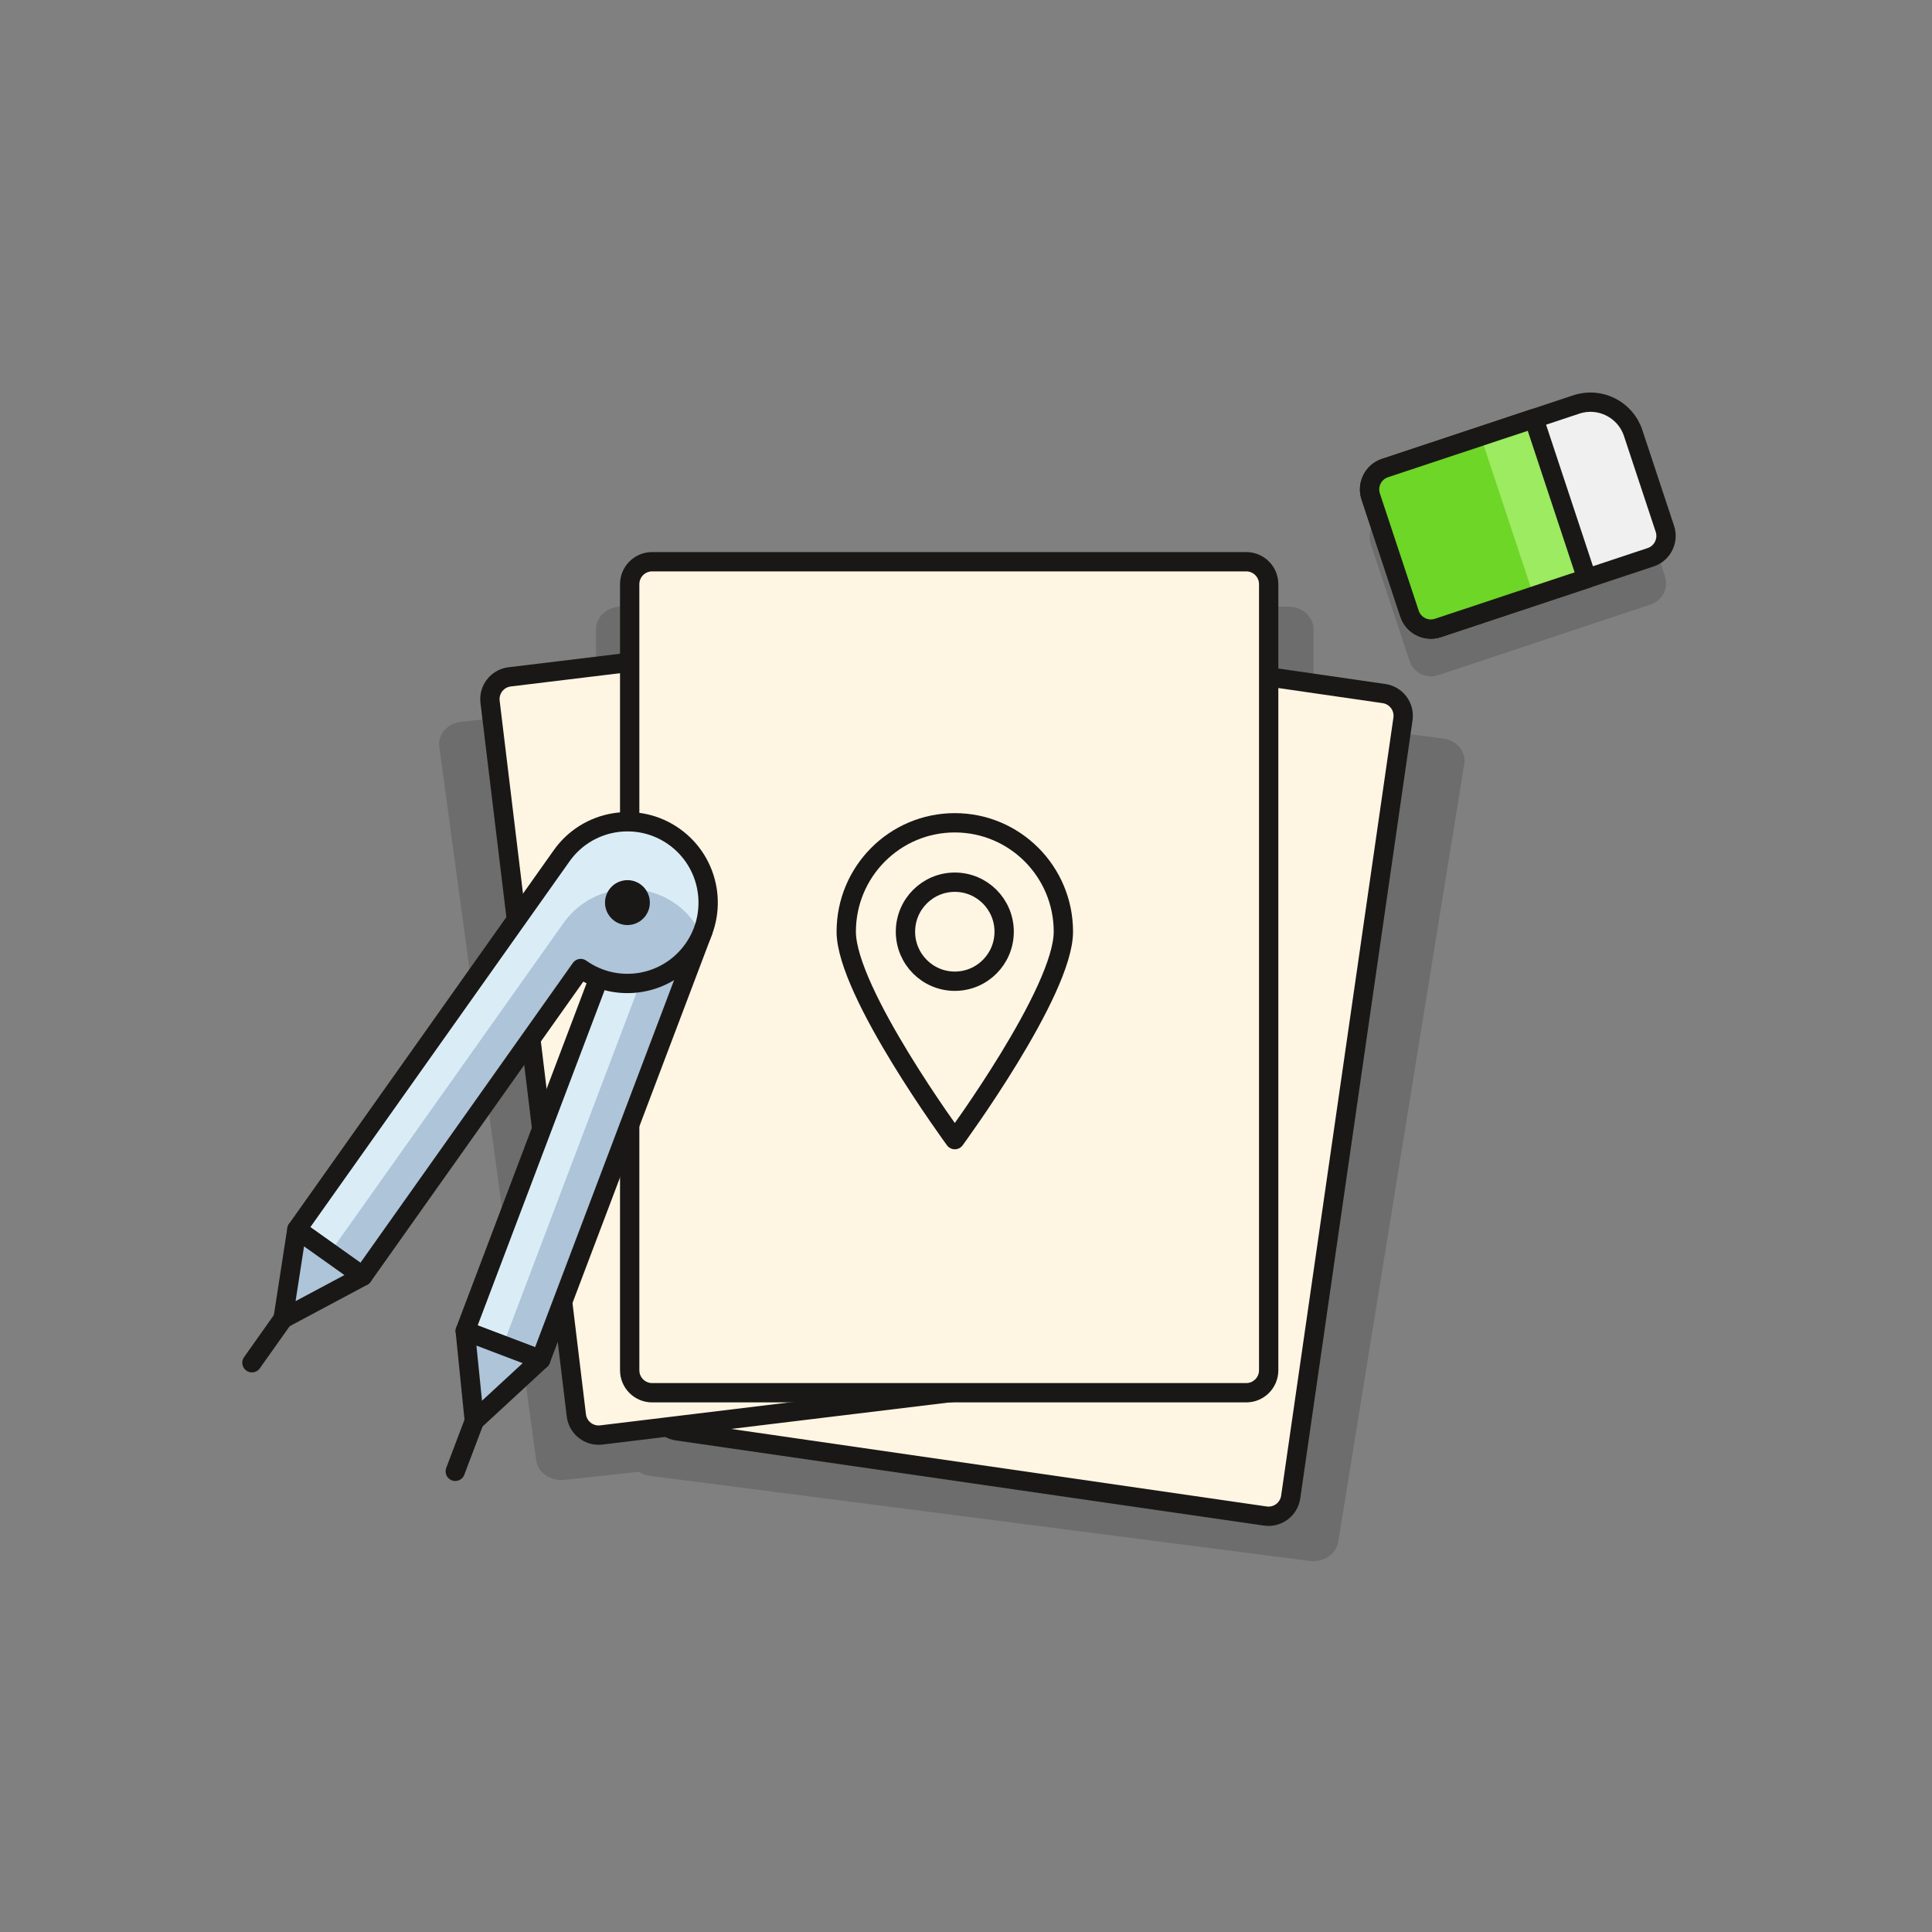
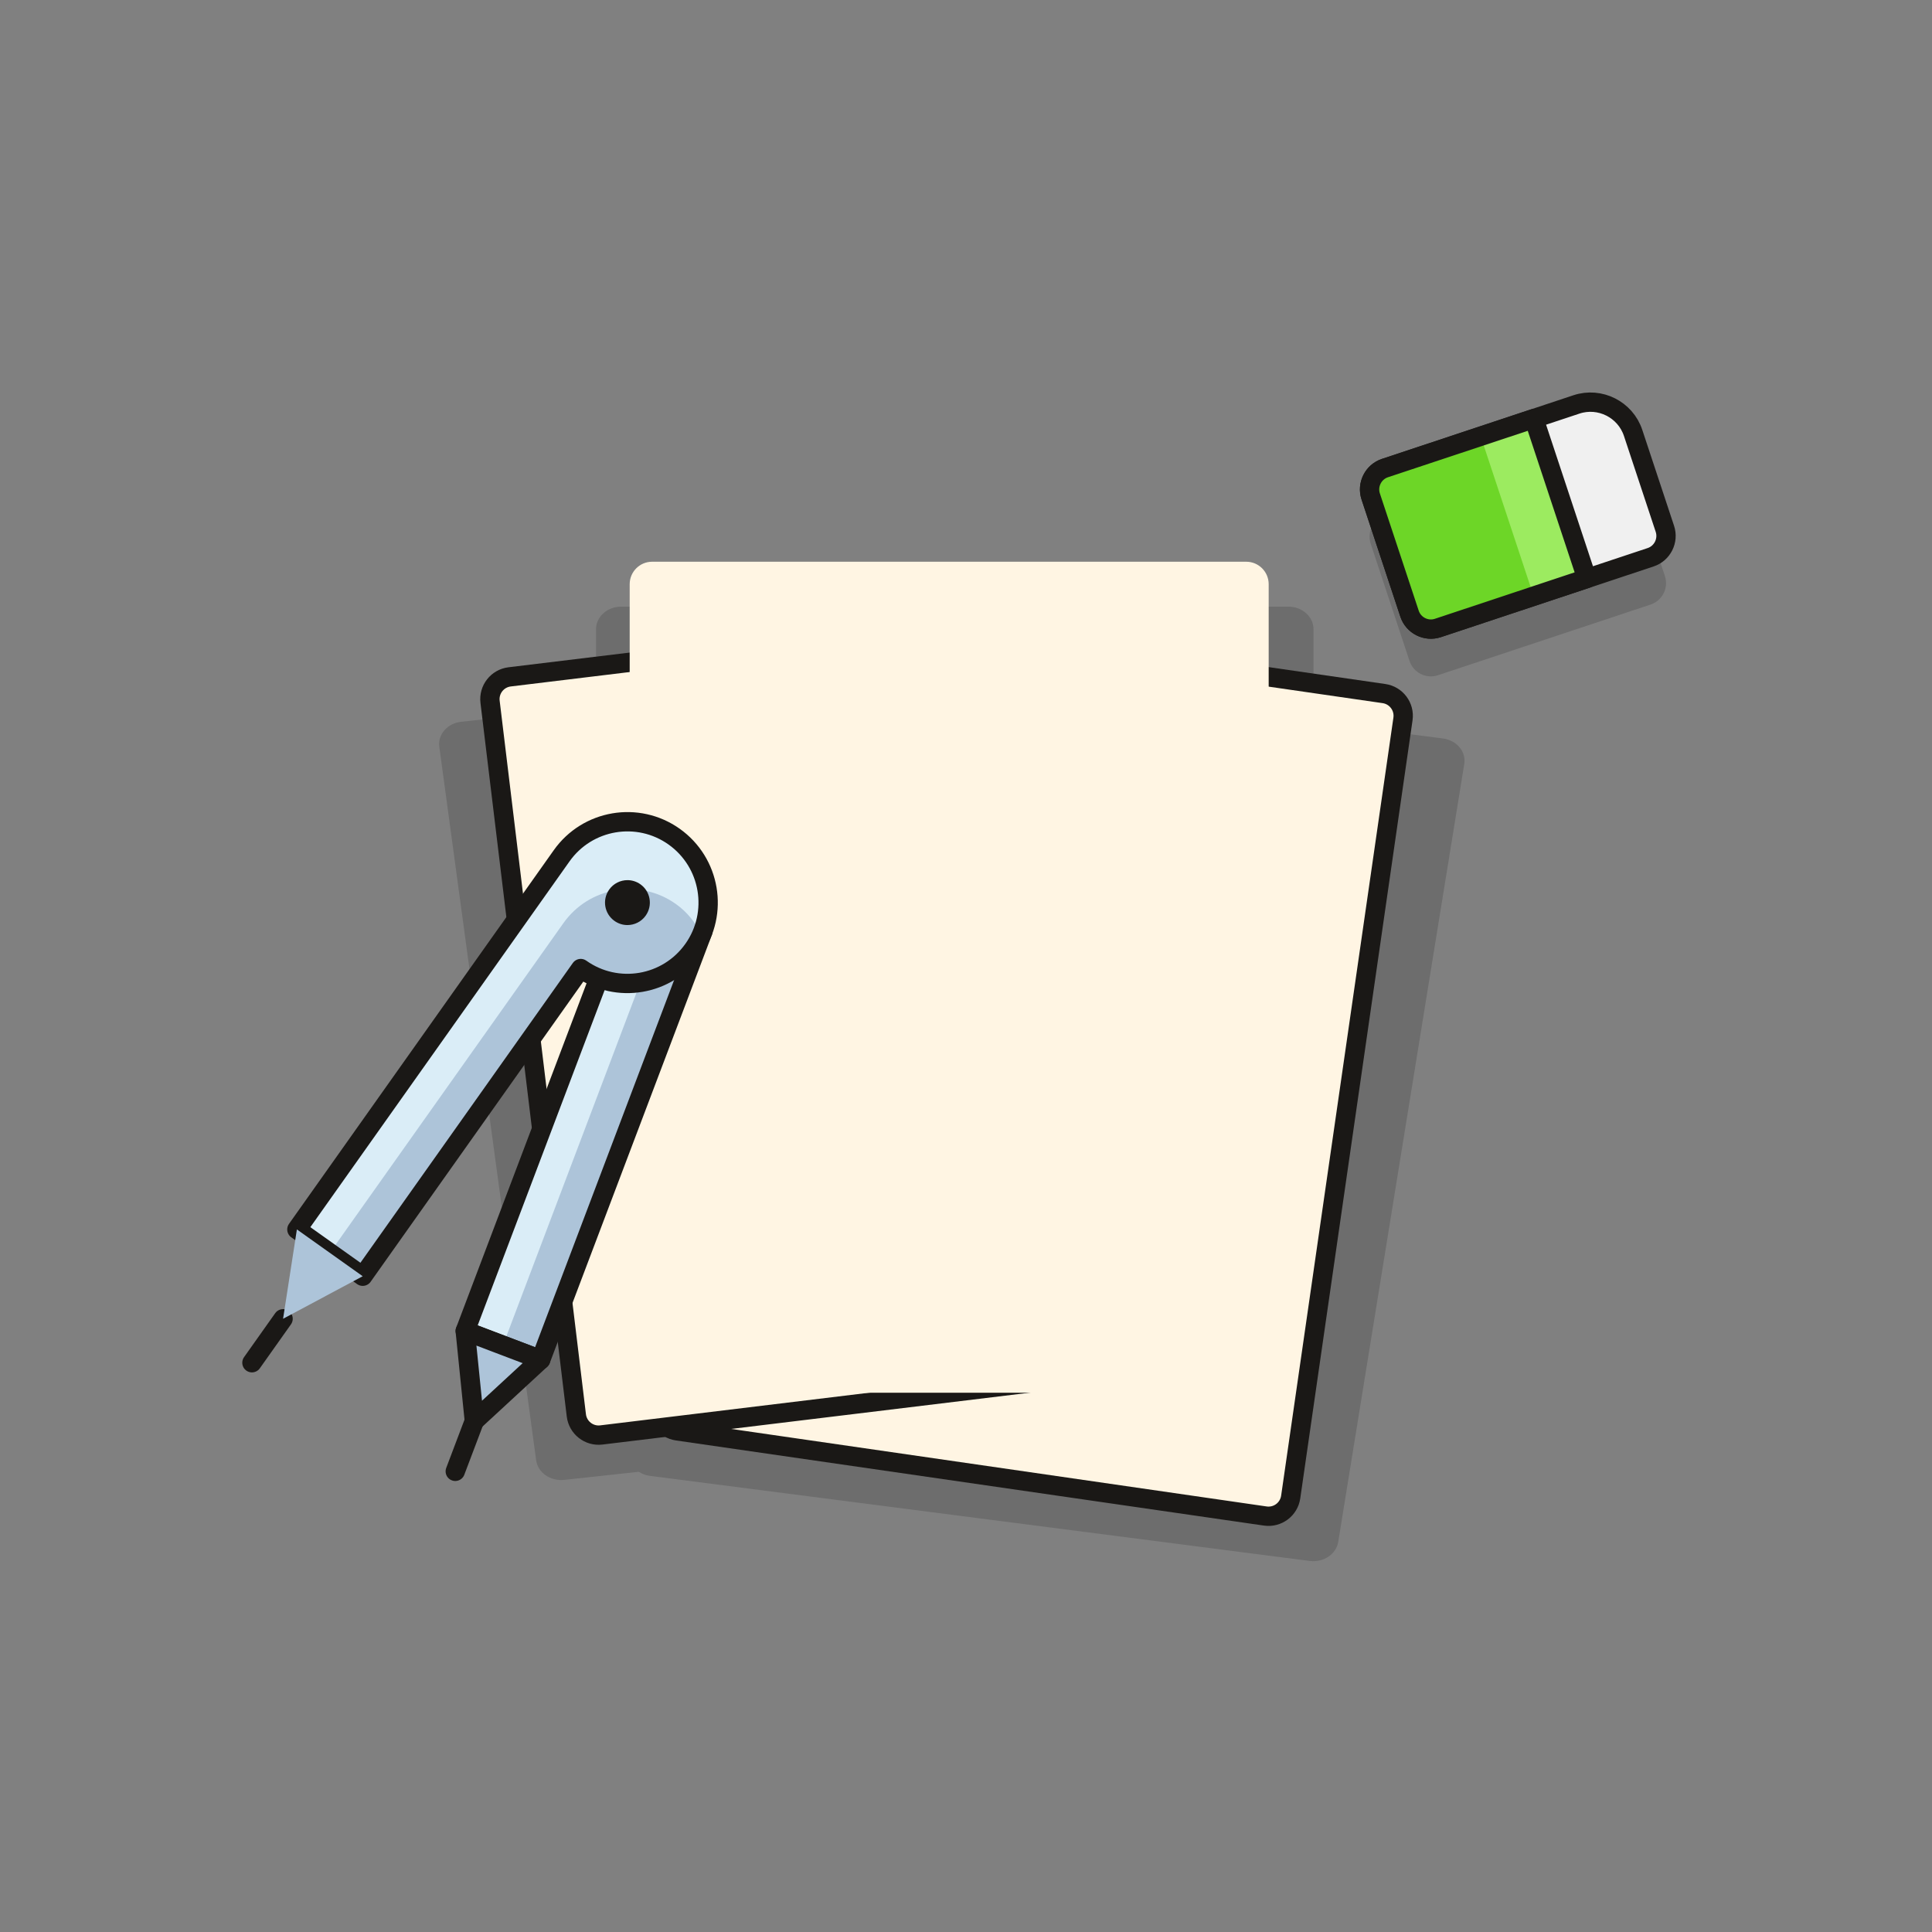
<svg xmlns="http://www.w3.org/2000/svg" width="200px" height="200px" viewBox="0 0 200 200" version="1.1">
  <rect x="0" y="0" width="200" height="200" fill="#808080" stroke="none" />
  <title>icons</title>
  <desc>Created with Sketch.</desc>
  <g id="icons" stroke="none" stroke-width="1" fill="none" fill-rule="evenodd">
    <g id="17--sketch-idea" transform="translate(7, 7)">
      <g id="Group-85">
        <path d="M162.061,42.709 L165.35,52.639 C165.751,53.853 165.09,55.176 163.878,55.578 L141.85,62.9 C140.638,63.302 139.317,62.639 138.916,61.426 L134.896,49.289 C134.494,48.075 135.156,46.752 136.367,46.348 L156.193,39.759 C158.616,38.954 161.258,40.282 162.061,42.709" id="Fill-3" fill-opacity="0.15" fill="#020202" />
        <path d="M142.373,69.448 L128.972,67.718 L128.972,58.125 C128.972,56.842 127.804,55.8 126.365,55.8 L57.311,55.8 C55.87,55.8 54.705,56.842 54.705,58.125 L54.705,66.209 L40.749,67.718 C39.321,67.874 38.302,69.032 38.477,70.306 L48.503,144.167 C48.677,145.441 49.975,146.35 51.404,146.196 L59.133,145.359 C59.456,145.562 59.818,145.72 60.236,145.773 L128.58,154.587 C130.005,154.771 131.325,153.89 131.532,152.618 L144.58,72.082 C144.785,70.81 143.798,69.632 142.373,69.448" id="Fill-5" fill-opacity="0.15" fill="#020202" />
        <path d="M126.613,147.969 C126.43,149.241 125.253,150.122 123.984,149.938 L63.111,141.124 C61.842,140.941 60.962,139.762 61.145,138.49 L72.767,57.952 C72.95,56.68 74.129,55.799 75.396,55.985 L136.271,64.799 C137.538,64.983 138.418,66.159 138.235,67.431 L126.613,147.969 Z" id="Fill-7" fill="#FFF5E3" />
        <path d="M126.613,147.969 C126.43,149.241 125.253,150.122 123.984,149.938 L63.111,141.124 C61.842,140.941 60.962,139.762 61.145,138.49 L72.767,57.952 C72.95,56.68 74.129,55.799 75.396,55.985 L136.271,64.799 C137.538,64.983 138.418,66.159 138.235,67.431 L126.613,147.969 Z" id="Stroke-9" stroke="#1A1816" stroke-width="2" stroke-linecap="round" stroke-linejoin="round" />
        <path d="M114.875,131.968 C115.028,133.242 114.123,134.402 112.849,134.555 L55.246,141.547 C53.972,141.7 52.816,140.791 52.663,139.517 L43.732,65.656 C43.576,64.382 44.484,63.224 45.756,63.069 L103.36,56.08 C104.632,55.924 105.788,56.833 105.944,58.107 L114.875,131.968 Z" id="Fill-11" fill="#FFF5E3" />
        <path d="M114.875,131.968 C115.028,133.242 114.123,134.402 112.849,134.555 L55.246,141.547 C53.972,141.7 52.816,140.791 52.663,139.517 L43.732,65.656 C43.576,64.382 44.484,63.224 45.756,63.069 L103.36,56.08 C104.632,55.924 105.788,56.833 105.944,58.107 L114.875,131.968 Z" id="Stroke-13" stroke="#1A1816" stroke-width="2" stroke-linecap="round" stroke-linejoin="round" />
        <path d="M124.333,134.85 C124.333,136.133 123.294,137.175 122.012,137.175 L60.506,137.175 C59.225,137.175 58.185,136.133 58.185,134.85 L58.185,53.475 C58.185,52.192 59.225,51.15 60.506,51.15 L122.012,51.15 C123.294,51.15 124.333,52.192 124.333,53.475 L124.333,134.85 Z" id="Fill-15" fill="#FFF5E3" />
-         <path d="M124.333,134.85 C124.333,136.133 123.294,137.175 122.012,137.175 L60.506,137.175 C59.225,137.175 58.185,136.133 58.185,134.85 L58.185,53.475 C58.185,52.192 59.225,51.15 60.506,51.15 L122.012,51.15 C123.294,51.15 124.333,52.192 124.333,53.475 L124.333,134.85 Z" id="Stroke-17" stroke="#1A1816" stroke-width="2" stroke-linecap="round" stroke-linejoin="round" />
        <polygon id="Fill-59" fill="#ADC4D9" points="57.953 86.437 65.765 89.406 48.973 133.753 41.161 130.784" />
        <polygon id="Fill-61" fill="#DAEDF7" points="57.953 86.437 61.859 87.92 45.067 132.267 41.161 130.784" />
        <path d="M42.104,140.095 L40.129,145.312" id="Stroke-63" stroke="#1A1816" stroke-width="2" stroke-linecap="round" stroke-linejoin="round" />
        <polygon id="Stroke-65" stroke="#1A1816" stroke-width="2" stroke-linecap="round" stroke-linejoin="round" points="57.953 86.437 65.765 89.406 48.973 133.753 41.161 130.784" />
        <polygon id="Fill-67" fill="#ADC4D9" points="42.104 140.095 48.972 133.752 41.161 130.786" />
        <polygon id="Stroke-69" stroke="#1A1816" stroke-width="2" stroke-linecap="round" stroke-linejoin="round" points="42.104 140.095 48.972 133.752 41.161 130.786" />
        <path d="M30.548,125.115 L53.117,93.263 C56.879,95.939 62.094,95.051 64.766,91.282 C67.437,87.511 66.551,82.286 62.788,79.61 C59.026,76.937 53.808,77.822 51.139,81.594 L23.733,120.272 L30.548,125.115 Z" id="Fill-71" fill="#ADC4D9" />
        <path d="M27.141,122.693 L51.321,88.566 C53.992,84.795 59.208,83.909 62.972,86.585 C64.158,87.429 65.022,88.541 65.616,89.766 C67.157,86.211 66.068,81.945 62.789,79.61 C59.027,76.937 53.809,77.822 51.138,81.594 L23.734,120.27 L27.141,122.693 Z" id="Fill-73" fill="#DAEDF7" />
        <path d="M22.304,129.519 L19.08,134.069" id="Stroke-75" stroke="#1A1816" stroke-width="2" stroke-linecap="round" stroke-linejoin="round" />
        <path d="M30.548,125.115 L53.117,93.263 C56.879,95.939 62.094,95.051 64.766,91.282 C67.437,87.511 66.551,82.286 62.788,79.61 C59.026,76.937 53.808,77.822 51.139,81.594 L23.733,120.272 L30.548,125.115 Z" id="Stroke-77" stroke="#1A1816" stroke-width="2" stroke-linecap="round" stroke-linejoin="round" />
        <polygon id="Fill-79" fill="#ADC4D9" points="22.304 129.519 30.548 125.115 23.734 120.27" />
-         <polygon id="Stroke-81" stroke="#1A1816" stroke-width="2" stroke-linecap="round" stroke-linejoin="round" points="22.304 129.519 30.548 125.115 23.734 120.27" />
        <path d="M57.954,84.112 C57.228,84.112 56.513,84.454 56.06,85.091 C55.317,86.139 55.563,87.59 56.608,88.332 C57.016,88.622 57.485,88.762 57.949,88.762 C58.676,88.762 59.393,88.42 59.843,87.783 C60.586,86.735 60.34,85.284 59.296,84.542 C58.887,84.251 58.418,84.112 57.954,84.112" id="Fill-83" fill="#1A1816" />
      </g>
      <g id="Group-197" transform="translate(133.617, 32.55)">
        <path d="M28.443,5.266 L31.732,15.196 C32.134,16.41 31.472,17.733 30.261,18.135 L8.232,25.457 C7.021,25.859 5.7,25.196 5.299,23.983 L1.279,11.846 C0.877,10.632 1.539,9.31 2.75,8.905 L22.576,2.316 C24.999,1.511 27.64,2.839 28.443,5.266" id="Fill-187" fill="#F0F0F0" />
        <path d="M28.443,5.266 L31.732,15.196 C32.134,16.41 31.472,17.733 30.261,18.135 L8.232,25.457 C7.021,25.859 5.7,25.196 5.299,23.983 L1.279,11.846 C0.877,10.632 1.539,9.31 2.75,8.905 L22.576,2.316 C24.999,1.511 27.64,2.839 28.443,5.266 Z" id="Stroke-189" stroke="#1A1816" stroke-width="2" stroke-linecap="round" stroke-linejoin="round" />
        <path d="M18.17,3.782 L23.652,20.333 L8.232,25.458 C7.02,25.86 5.699,25.195 5.298,23.981 L1.278,11.845 C0.876,10.631 1.538,9.308 2.749,8.906 L18.17,3.782 Z" id="Fill-191" fill="#6DD627" />
        <polygon id="Fill-193" fill="#9CEB60" points="12.664 5.613 18.146 22.162 23.651 20.332 18.171 3.781" />
        <path d="M18.17,3.782 L23.652,20.333 L8.232,25.458 C7.02,25.86 5.699,25.195 5.298,23.981 L1.278,11.845 C0.876,10.631 1.538,9.308 2.749,8.906 L18.17,3.782 Z" id="Stroke-195" stroke="#1A1816" stroke-width="2" stroke-linecap="round" stroke-linejoin="round" />
      </g>
-       <path d="M103.081,89.45 C103.081,95.678 91.842,110.975 91.842,110.975 C91.842,110.975 80.603,95.678 80.603,89.45 C80.603,83.224 85.634,78.175 91.842,78.175 C98.05,78.175 103.081,83.224 103.081,89.45 Z" id="Stroke-53" stroke="#1A1816" stroke-width="2" stroke-linecap="round" stroke-linejoin="round" />
-       <path d="M96.95,89.45 C96.95,92.281 94.664,94.575 91.842,94.575 C89.022,94.575 86.733,92.281 86.733,89.45 C86.733,86.621 89.022,84.325 91.842,84.325 C94.664,84.325 96.95,86.621 96.95,89.45 Z" id="Stroke-57" stroke="#1A1816" stroke-width="2" stroke-linecap="round" stroke-linejoin="round" />
    </g>
  </g>
</svg>